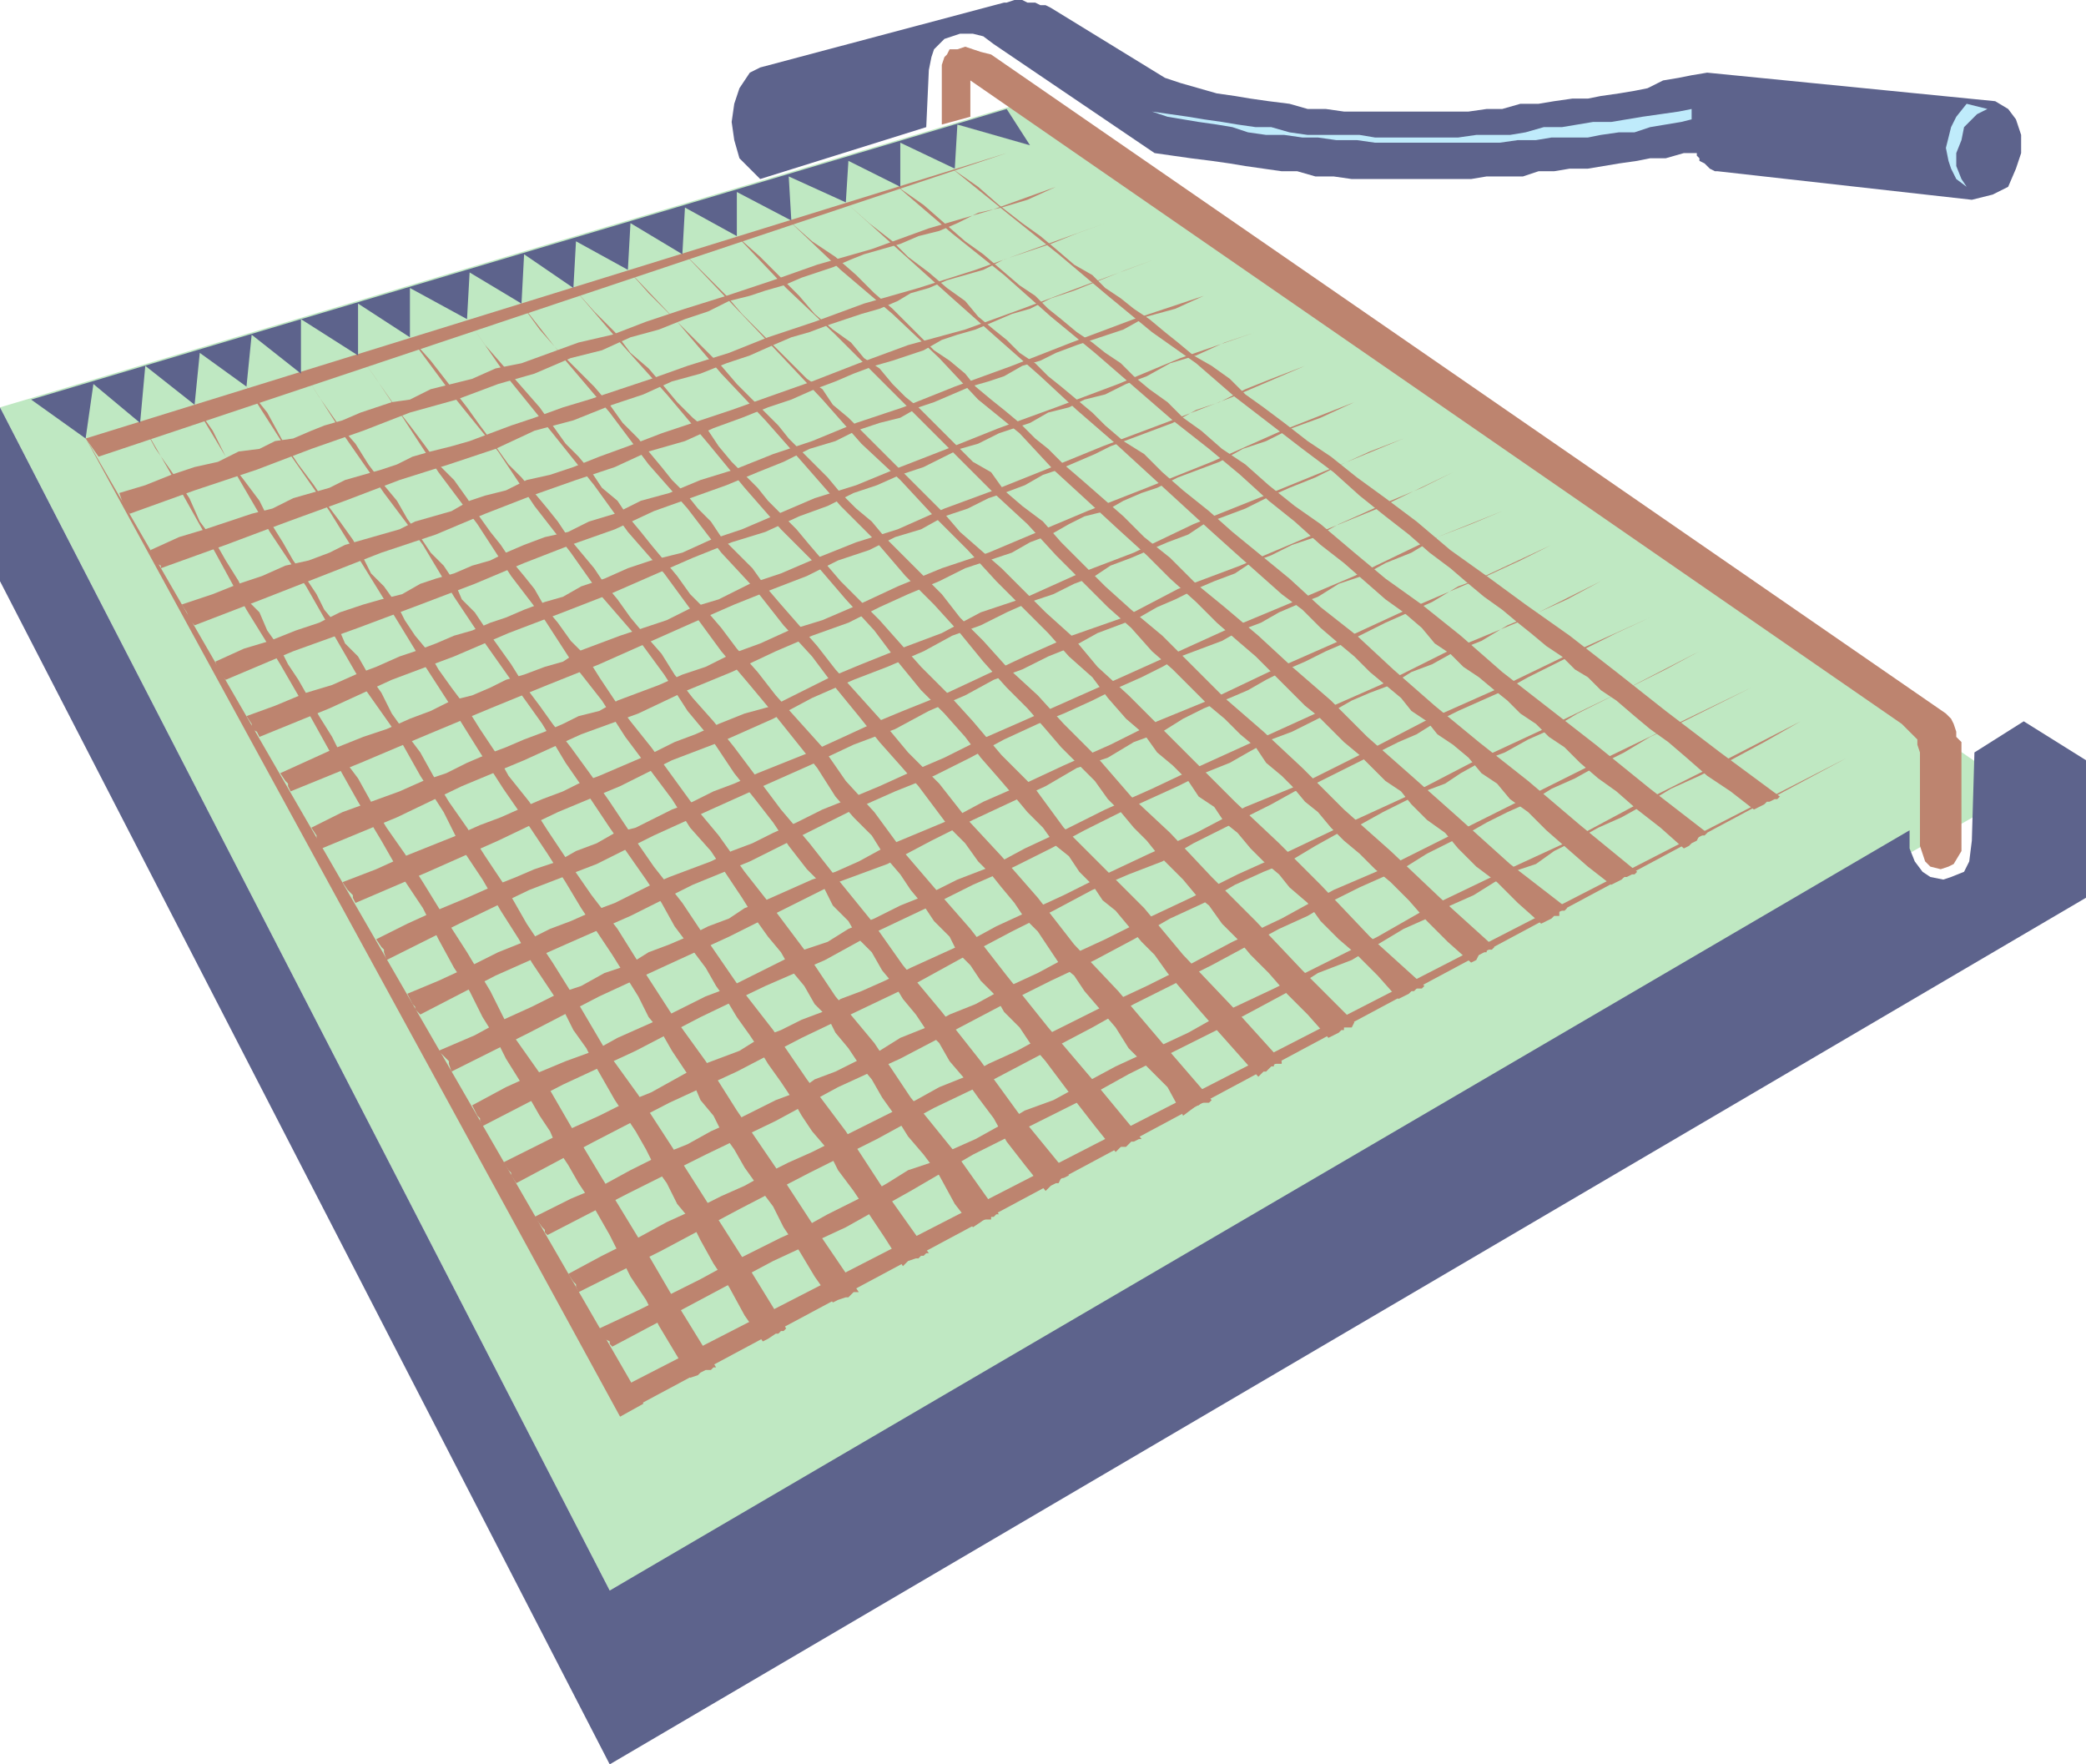
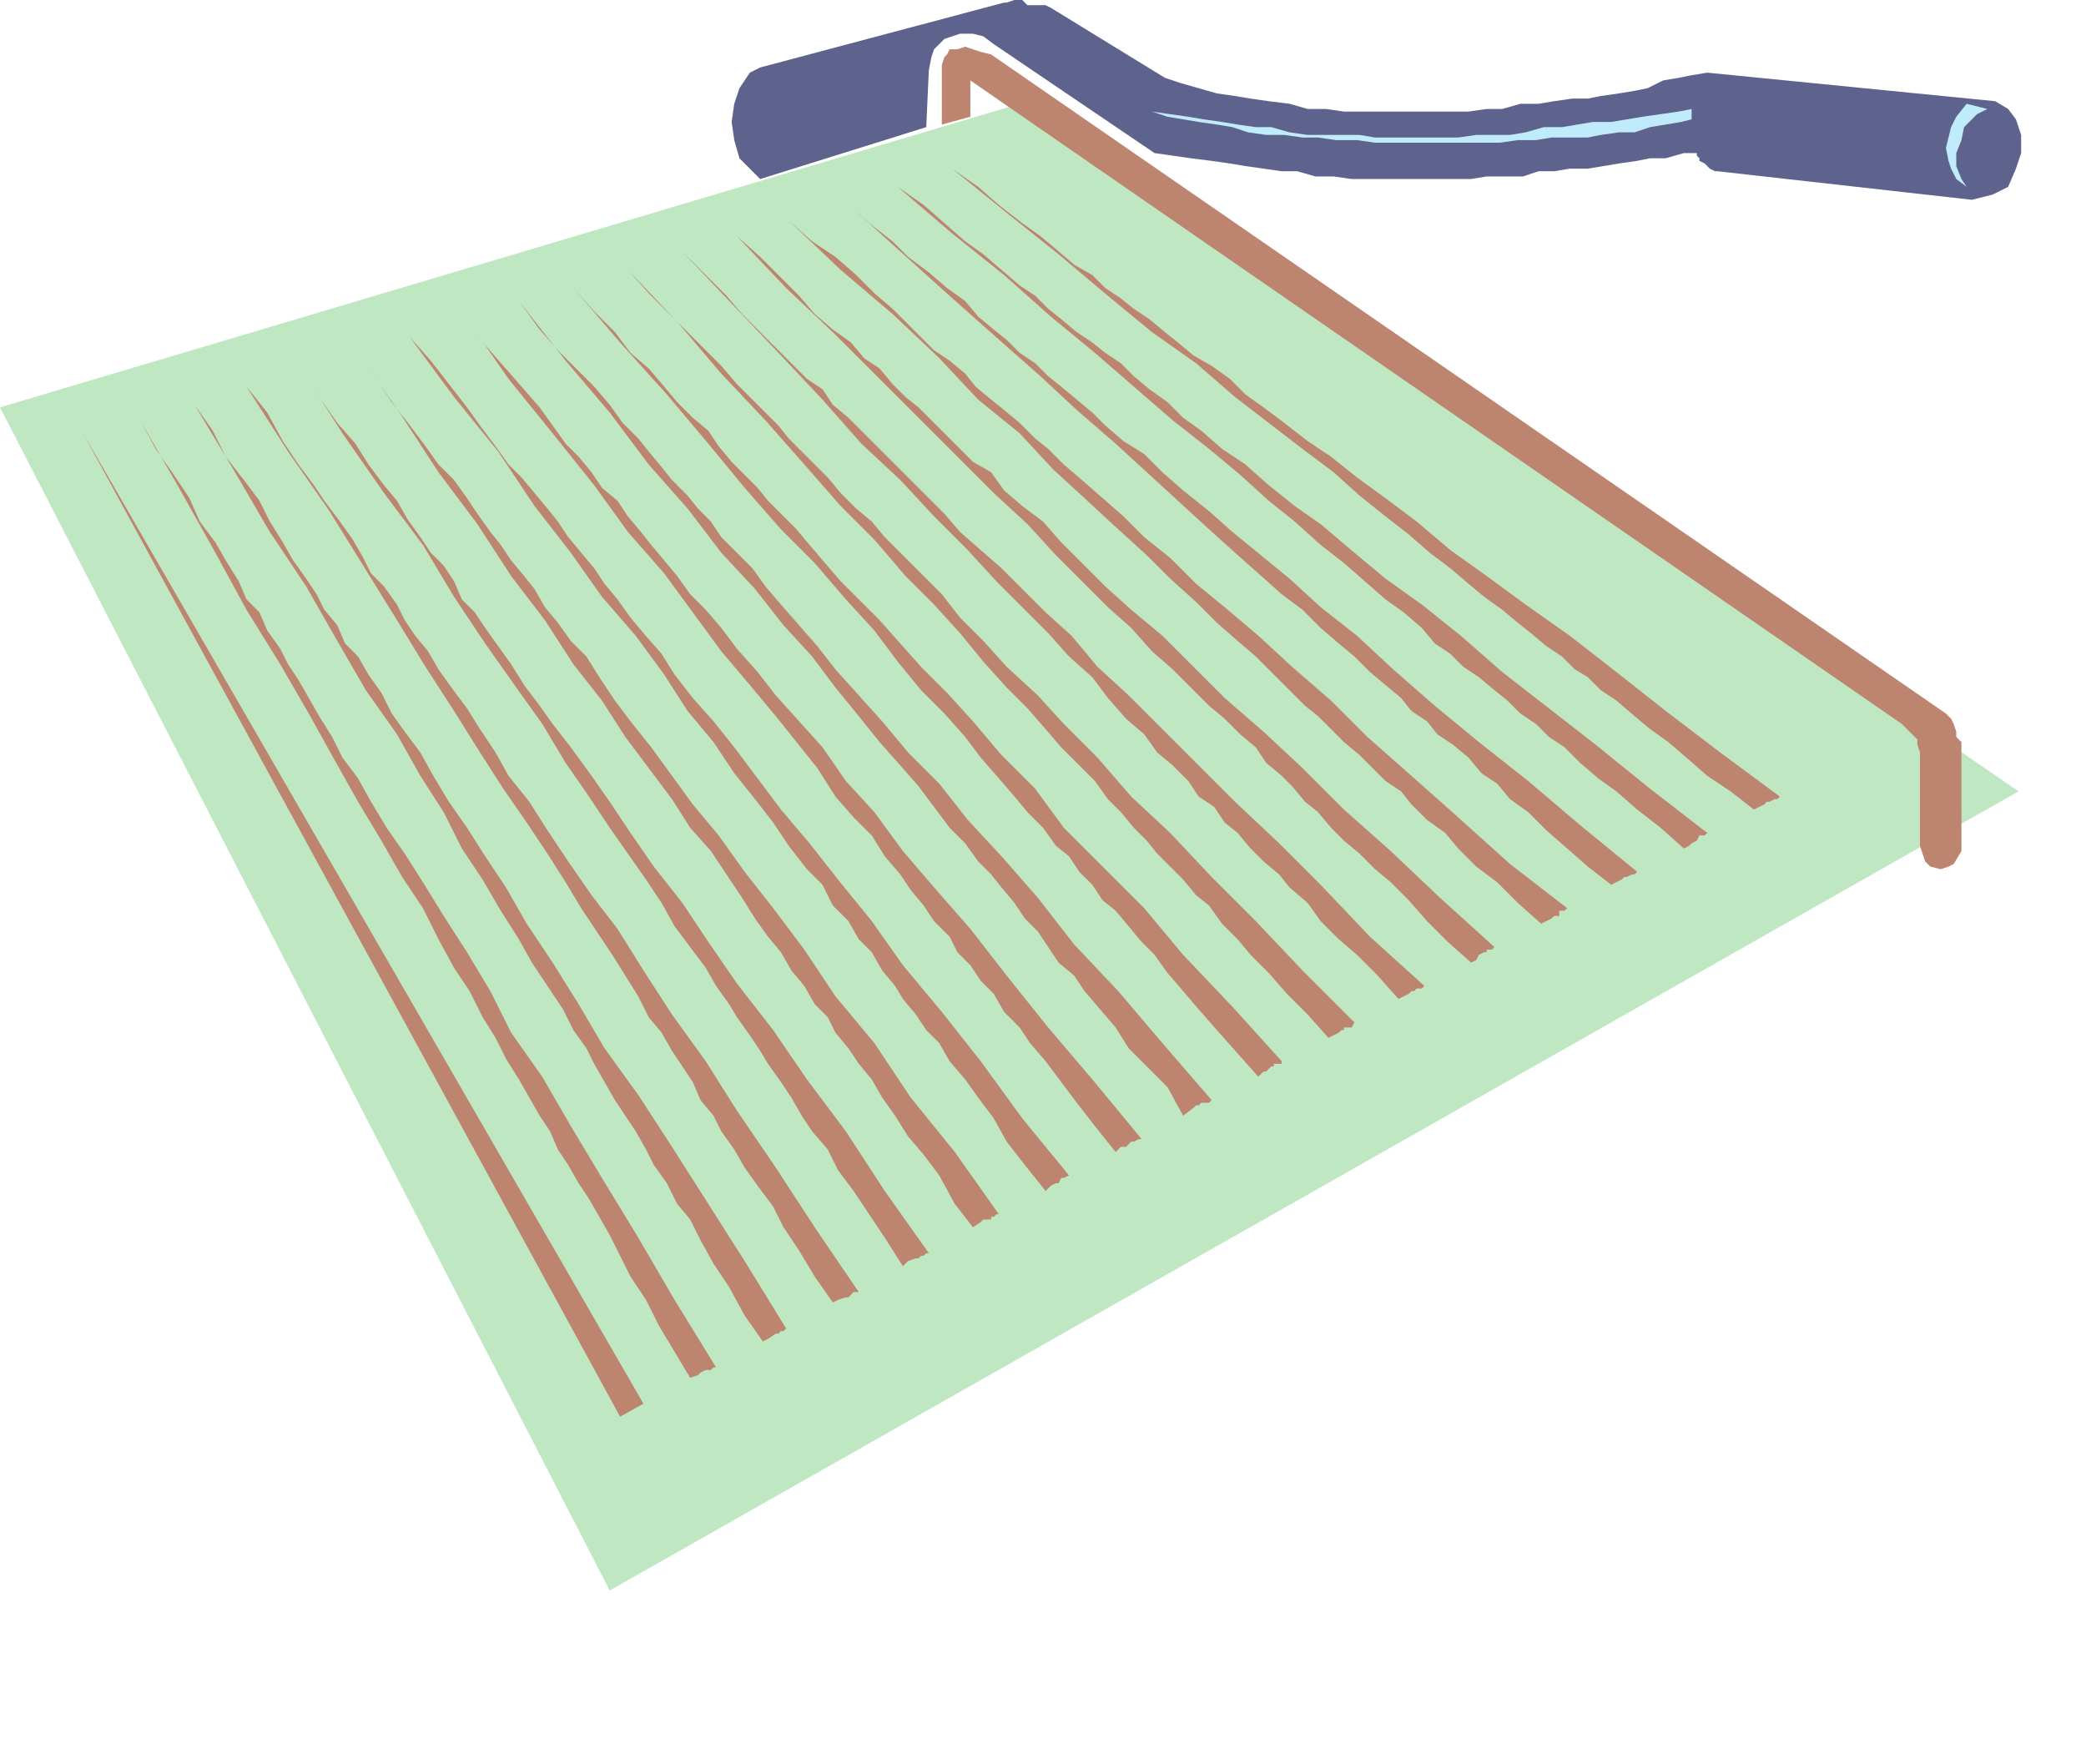
<svg xmlns="http://www.w3.org/2000/svg" width="603" height="510">
  <path fill="#bfe8c2" fill-rule="evenodd" d="M0 117.75 294.75 30 583.5 228.75l-407.25 231L0 117.75" />
-   <path fill="#5d638c" fill-rule="evenodd" d="M0 168v-50.25l176.25 342L552 240v5.25l1.5 3.75 2.25 3 2.25 1.5 3.75.75 2.25-.75 3.75-1.5 1.5-3 .75-6 .75-25.5 14.25-9 18 11.25v39.75L176.25 510 0 168" />
  <path fill="#bd846f" fill-rule="evenodd" d="m186 405.75-6.75 3.75L24 125.25Zm0 0" />
-   <path fill="#bd846f" fill-rule="evenodd" d="m185.25 405.75-3-6L534 219Zm-8.25-16.5-.75-.75v-.75l-1.5-.75-1.5-3 11.25-5.25 18-9 8.25-4.5 15-7.5 6.75-3 6.75-3.75 12-6 5.25-3 6-3.75 6.75-2.25 6-3.75 6.75-3 6.75-3.75 7.5-4.5 8.25-3 8.25-4.5 9.75-5.25 9.75-4.5 11.25-5.25 12-6.75 12.75-6 30-15 15.75-9 18.75-9 19.5-9 21-11.25 22.5-11.25 24.75-12.75-10.5 6-9.75 5.25-9 4.5L483 228l-7.5 4.5-6.75 3.75-6.75 3-6.75 3.75-6 3-5.25 3.75-6.75 2.25-5.25 3-6 3.75-6.75 3-6.75 3.75-6.75 3-15 9-9.75 3.75-8.25 5.25-9.75 5.25-11.25 6-25.5 12.75-13.5 7.5-31.5 15.75-18 10.5-18.75 10.5-21 9.75-22.5 12-24 12.75m-9.75-15.75-.75-1.5v-.75l-.75-.75-1.5-2.25L174 363l10.5-5.25 8.25-4.5 8.25-3.75 7.5-3.75 6.75-3L222 339l6-3 6.75-3 30-15 6.75-3.75 7.5-3 6.75-3.75 8.25-3.75 8.25-4.5 18-9L331.5 285l12-6 12.75-6.75 14.25-6.75 15-8.25 15.75-6.75 58.5-29.25 21.75-10.5 24.75-12-19.5 9.75L477 213l-7.5 4.5-7.5 3.75-6.75 3.75-6.75 3-6 3.75-6.75 3-6 3-5.25 3-12 6-6 3.75-13.5 6-7.5 3.75-7.5 4.5-8.25 3.75-19.5 10.5-22.5 11.25-12 6.75-28.5 15-17.25 8.25-16.5 9L234 339l-20.25 10.5-22.5 12-24 12m-9-16.5-.75-.75v-.75l-.75-.75-2.25-3 10.5-5.25 9-3.75 8.25-4.5 9-4.5 7.5-3 6.75-3.75 6.75-3 12-6 6-2.25 5.25-3.75 6-2.25 6-3 6.75-3 6-3.75 7.5-3 6.75-3.75 7.5-3 8.25-4.5 9.75-4.5 9.75-5.25 9.75-4.5 12-6 12.75-6 13.5-6.75 15-6.75 15.75-7.5 18-8.25 18.75-9.75 21-9.75 21.75-10.5 23.25-12-9.75 5.25-25.5 12.75-7.5 4.5-6.75 3-6.75 3.75-6 2.25-6.75 3.75-4.5 3-6 2.25-12 6-6.75 3.75-6 2.25-6.75 3.75-7.5 4.5-7.5 3-8.25 3.75-9 5.25-9.75 4.5-10.5 6-11.25 6-12.75 6-13.5 6.75-14.25 7.5-15.75 8.25-18 8.25-18 9.75-20.25 9.75L181.5 345l-23.25 12m-9-15-1.5-2.25V339l-.75-.75-1.5-2.25 19.5-9.75 8.25-3.75 7.5-3.75 7.5-3 13.5-7.5 12-4.5 6-3.75 6-2.25 6-3 6-2.25 5.25-3.75 6-2.25 6.75-3 7.5-3.75 16.5-7.5 8.25-4.5 19.5-9 12-6 12.75-6 13.5-6 14.25-7.5 16.5-6.75 16.5-8.25 18.75-9.75 20.25-9 21.75-10.5L477 178.5l-9.75 4.5-25.5 12.75-6.75 3.75-13.5 6-6 3-6 3.75-5.25 2.25-24 12-6 2.25-6.75 3.75-22.5 11.25-9 5.25-9.75 3.75-10.5 4.5-11.25 6-12 6-12.75 6.75-15 8.25-15.75 7.5-17.25 8.25-18.75 9.75-19.5 9L171.75 330l-22.5 12m-9.75-16.5-.75-1.5v-.75l-.75-.75-1.5-3 9.75-5.25 8.25-3.75 9-3.75 8.25-3 6.75-3.75 13.5-6 12-6 6-2.25 22.5-11.25 6.75-2.25 6-3.75 7.5-3 7.5-3.75 7.5-3 9-4.5 9.75-3.75 9.75-5.25L307.5 240l12-6 13.5-6 14.25-6.75 33-15L399 198l19.5-9.75 21.75-9 22.5-11.25-9.75 5.25-8.25 3.75-9 3.75-7.5 4.5-7.5 3L414 192l-6 2.25-6 3.75-6 2.25-5.25 2.25-5.25 3-12 6-6 2.25-6.75 3.75-5.25 3-7.5 3-7.5 3.75-16.5 7.5-10.5 5.25-9.75 5.25-10.5 5.25-12 5.25-13.5 6.75-14.25 6.75-15 8.25-17.25 7.5-18.75 9-18.75 9.75-21 9.75-23.25 12m-9-15.75-.75-2.25v-.75l-3-3 10.5-4.5 8.25-4.5 8.25-3.75 7.5-3.75L168 285l6.75-3.75 6.75-2.25 6-3.75 6-2.25 5.25-2.25 6-3 6-2.25 4.5-3 6-2.25 13.5-6 6.75-2.25 6.75-3 8.25-4.5 18-7.5 9.75-5.25 12-5.25 11.25-5.25 13.5-6 13.5-6.75 16.5-6.75 15.75-7.5L385.5 186l19.5-9 21-9 22.5-10.5-9 4.5-9.75 4.5-8.25 3-7.5 4.5-13.5 6-12 6-5.25 2.25-6 3-5.25 2.25-6 3-5.25 3-5.25 2.25-7.5 3-6 3-6 3.75-8.25 3-7.5 4.5-9 3-9 5.25-9.75 4.5-11.25 5.25-12 6-12.75 6.75-14.25 5.25-31.5 15.75-18 8.25-19.5 9L153 298.5l-22.5 11.25m-9-16.5-1.5-1.5V291l-.75-.75-1.5-3 9-3.75 9.75-4.5 7.5-3.75 7.5-3 7.5-3.75 6-2.25 6.75-3 6-2.25 10.5-5.25 5.25-2.25 12-4.5 6-3 6-2.25 6-3 6.75-3 7.5-3.75 7.5-3 9-3.75 8.25-3.75L273 219l10.5-5.25 12-5.25 27-12 15-6.75 16.5-7.5 18-7.5 19.5-8.25 20.25-9.75 22.5-9-9 3.75-9.75 3.75-7.5 4.5-7.5 3-6.75 3.75-6.75 2.25-6 3.75-6 2.25-5.25 2.25-5.25 3-6 2.25-5.25 3-12 4.5-5.25 3-6 3-6.75 3-7.5 3.75-8.25 3.75-7.5 3-9.75 4.5-9.75 5.25-10.5 5.25-11.25 4.5-13.5 6-28.5 14.25-16.5 6.75-18 9L163.5 273l-20.25 9-21.75 11.25m-9.75-15.75-.75-2.25v-.75l-.75-.75-1.5-2.25 9-4.5 8.25-3.75 9-3.75 6.75-3 7.5-3 5.25-2.25 6.75-2.25 5.25-3 6-2.25 5.25-3 6-1.5 10.5-5.25 6-2.25 6-3 6-2.25 6.75-3 15-6 8.25-3.75 9.75-4.5 9-3.75 11.25-4.5 11.25-5.25 12.75-6 13.5-6 15-5.25 15.75-8.25 18-6.75 19.5-8.25 20.25-8.25L420 136.5l-9 4.5-9 3.75-8.25 3.75-6.75 3-6.75 3.75-6.75 2.25-6 3-6 2.25-4.5 3-6 2.25-5.25 2.25-6 3-5.25 2.25-5.25 3-12 4.5-6.75 3.75-7.5 3-7.5 3.75-8.25 3L279 201l-10.5 4.5-9.75 5.25-12 4.5-12.75 6-13.5 6-15 6.75-16.5 7.5-16.5 8.25-19.5 7.5-20.25 9.75-21 10.5m-9-16.5-.75-1.5v-.75l-1.5-1.5L99 255l9.75-3.75 8.25-3.75 15-6 6.75-3 6-2.25 6.75-3 5.25-2.25 6-2.25 4.5-2.25 6-2.25L189 217.5l6-3 6-2.25 6.75-3 7.5-3 8.25-2.25 16.5-8.25 9-3.75 11.25-4.5 12-4.5 11.25-6 13.5-4.5 15-6.75 15.75-6L345 151.5l18.75-7.5 20.25-8.25 21.75-9-9.75 3.75-8.25 3.75-7.5 3.75-7.5 3-6.75 3-6 3-12 4.5-4.5 3-6 2.25-10.5 4.5-6 2.25-4.5 3-6 2.25-6 3-6.75 2.25-6.75 3-7.5 3.75-8.25 3-8.25 4.5-10.5 4.5-9.75 3.75-12 5.25-11.25 6-13.5 6-15.75 6-15 7.5-18 7.5L144 243l-20.25 9-21 9M93 245.25l-.75-1.5-.75-.75v-1.5l-1.5-2.25 9-4.5 16.5-6 6.75-3 6.75-2.25 6-3 5.25-2.25 6-2.25 5.25-2.25 6-2.25 5.25-2.25 4.5-2.25 6-1.5 5.25-3 12-4.5 6.75-3 6.75-2.25 7.5-3.75 8.25-3 8.25-3.75 9.75-3 10.5-4.5 11.25-5.25 12.75-5.25 13.5-4.5 28.5-12L331.5 141l18.75-7.5 20.25-9 21-8.25-9.75 4.5-8.25 3-7.5 3.75-6.75 2.25-6.75 3.75-12 4.5-6 3-4.5 1.5-5.25 2.25-5.25 3-6 1.5-4.5 2.25-5.25 3-6 2.25-5.25 3-13.5 4.5-7.5 3.75-9 3.75-8.25 3.75-9 4.5-10.5 3.75-10.5 4.5-12.75 6-12.75 5.25-14.25 6.75-16.5 6-16.5 7.5-18 7.5-18.75 9-21.75 9m-9-16.5-.75-1.5v-.75l-.75-.75-1.5-2.25 16.5-7.5 7.5-3 6.75-2.25 6.75-3 6-2.25 6-3 6-1.5 5.25-2.25 4.5-2.25 5.25-1.5 6-2.25 5.25-1.5 4.5-3 12-4.5 13.5-4.5 7.5-3.75 7.5-2.25 9-4.5 9-3 10.5-4.5 11.25-4.5 12-3.75 13.5-6 14.25-5.25 15-6 16.5-6.75 18-6.75 19.5-7.5 21-9-9.75 3.75-7.5 3-7.5 3.75-6.75 2.25-6.75 3.75-18 6.75-4.5 2.25-10.5 4.5-4.5 1.5-5.25 3-6 2.25-4.5 1.5-6 3-6.75 2.25-6.75 3.75-7.5 2.25-7.5 3.75-9 3-9 4.5-9.75 3.75-11.25 4.5-12 5.25-27 12-15 6-16.5 6.75-18 7.5-19.5 8.25L84 228.75M75 213l-.75-1.5-1.5-.75v-1.5l-1.5-2.25 8.25-3 9-3.75L96 198l6.75-3 6-2.25 6.75-3 4.5-1.5 6-2.25 5.25-2.25 5.25-1.5 5.25-2.25 4.5-1.5 5.25-2.25 6-2.25 5.25-1.5 5.25-3 6.75-2.25 6.75-3 6.75-2.25 9-2.25 8.25-3.75 9-3 21-9 12-3.75 12.75-5.25 13.5-5.25 15-6 16.5-6 18-6.75 18-7.5L363 96l-9 3-8.25 3.75-7.5 2.25-6.75 3.75-6 2.25-6 3-6 1.5-4.5 2.25-6 1.5-5.25 3-9 3-6 3-5.25 1.5L267 135l-6.75 2.25-6.75 3-6.75 2.25-7.5 3.75-8.25 3-9.75 4.5-9.75 3-11.25 4.5-24 10.5-13.5 5.25-15.75 6-15.75 6.75-18 6.75-18 8.25L75 213m-9.75-16.5-.75-.75-.75-1.5-.75-.75-.75-2.25 8.25-3.75 7.5-2.25 7.5-3 6.75-2.25 6-3 6.75-2.25 5.25-1.5 6-1.5 5.25-3 4.5-1.5 5.25-1.5 5.25-2.25 5.25-1.5 4.5-2.25 5.25-2.25 6-2.25 6.75-1.5 6-3 7.5-2.25 7.5-3.75 8.25-2.25 9-3.75 9.75-3 11.25-4.5 11.25-3.75 12.75-5.25 13.5-4.5 15-6 16.5-6L309.75 99l18-6.75L348 85.5l-8.25 3.75-8.25 2.25-6.75 3.75-13.5 4.5-6 2.25-4.5 2.25-5.25 1.5-5.25 3-4.5 1.5-5.25 1.5-10.5 4.5-4.5 1.5-5.25 3-6 1.5-6.75 2.25-6 3-7.5 2.25-7.5 3.75-7.5 3-9 3.75-21 7.5-11.25 5.25-12.75 4.5-13.5 5.25-14.25 6-15.75 6-18 6.75-18.75 6.75-19.5 8.25m-9-15.75-1.5-1.5L54 177l-1.5-2.25 9-3 7.5-3 6.75-2.25 6.75-3 6.75-1.5 6-2.25 4.5-2.25 15.75-4.5 4.5-2.25 10.5-3 5.25-3 4.5-1.5 6-1.5 6-3 6.75-1.5 6.75-2.25 7.5-3 8.25-3 9.75-3.75 20.25-6.75 10.5-3.75 12.75-4.5 13.5-5.25 14.25-5.25 16.5-4.5 16.5-6 18-6.75 20.25-7.5-8.25 3-15 6-6.75 2.25-6 3-5.25 1.5-10.5 4.5-5.25 1.5-4.5 1.5-5.25 3-9 3-5.25 1.5-6 2.25-5.25 2.25-6 2.25-6.75 3-6.75 2.25-7.5 3-8.25 3-8.25 3.75-10.5 3-9.75 4.5-11.25 3.75-12.75 4.5-13.5 5.25-14.25 6-15.75 5.25-34.5 13.5-19.5 7.5m-9.75-16.5v-.75l-1.5-.75-.75-1.5-.75-2.25 8.25-3.75 7.5-2.25 13.5-4.5 6-1.5 6-3 10.5-3 4.5-2.25 10.5-3 4.5-1.5 4.5-2.25 5.25-1.5 6-1.5 5.25-1.5 12-4.5 6.75-2.25 8.25-3 7.5-2.25 18-6 10.5-3.75 12-3.75L222 97.5l13.5-4.5 14.25-5.25 15.75-4.5L282 78l37.5-13.5-8.25 3-7.5 3-13.5 4.5-6 3-10.5 3-5.25 2.25-5.25 1.5L259.5 87l-5.25 2.25-5.25 1.5-9 3-6 2.25-5.25 1.5-5.25 2.25-6.75 3L210 105l-7.5 3-8.25 2.25L186 114l-9 3-11.25 4.5-11.25 3-11.25 5.25-13.5 4.5-14.25 4.5-15.75 6-16.5 6-18 6.75-18.75 6.75m-9-15.75L36 147l-1.5-4.5 7.5-2.25 7.5-3 6.75-2.25 6.75-1.5 6-3 6-.75 4.5-2.25 5.25-.75L90 124.5l3.75-1.5 5.25-1.5 5.25-2.25 9-3 5.25-.75 6-3 12-3 6.75-3 7.5-1.5 16.5-6 9.75-2.25 9.75-3.75L198 89.25l12-3.75 13.5-4.5 12.75-4.5L252 72l16.5-6 18-5.25L305.25 54 297 57.75 289.5 60l-6.75 1.5-6 3-5.25 2.25-6 1.5-5.25 2.25-10.5 3L246 75l-5.25 2.25-9 3-5.25 2.25-5.25 1.5-4.5 1.5-6 1.5-6 3-6.75 2.25-7.5 3-8.25 2.25-8.25 3.75-9 2.25-10.5 4.5-10.5 3-12 4.5-13.5 3.75-13.5 5.25-15 5.25-15.75 6-18 6-18.75 6.75m-9-16.5-3.75-5.25L291 44.25Zm0 0" />
  <path fill="#bd846f" fill-rule="evenodd" d="M207 395.25h-.75l-.75.75H204l-1.5.75-.75.75-2.25.75-9-15-3.75-7.5-4.5-6.75-6-12-6-10.5-3-4.5-3-5.25-3-4.5L159 327l-3-4.5-6-10.5-3.75-6-3-6-3.75-6-3.75-7.5-4.5-6.75-4.5-8.25-4.5-9-6-9-6-10.5-6.75-11.25-6.75-12-7.5-13.5L81 192l-9.75-15.75-9-16.5L51.75 141 40.5 121.5l4.5 8.25 5.25 7.5 4.5 6.75 3 6.75 4.5 6 3 5.25 3.75 6 2.25 5.25L75 177l2.25 5.25L81 187.5l2.25 4.5 3 4.5 6 10.5 3.75 6 3 6 4.5 6 3.75 6.75 4.5 7.5 5.25 7.5 5.25 8.25 6 9.75 6.75 10.5 6.75 11.25 6 12 9 12.75L165 325.5l9 15 10.5 17.25 10.5 18 12 19.5M227.25 384l-.75.75h-.75l-.75.75h-.75L222 387l-1.5.75-5.25-7.5-4.5-8.25-4.5-6.75-3.75-6.75-3-6-3.75-4.5-3-6-3.75-5.25-2.25-4.5-3-5.25-6-9-6-10.5-2.25-4.5-3.75-5.25-3-6-9-13.5-3.75-6.75-5.25-8.25-5.25-9-6-9-5.25-10.5-6.75-10.5-6.75-12-9-12.75-8.25-14.25-9-15.75L78 153.75l-10.5-18L56.25 117l5.25 7.5 3.75 7.5 5.25 6.75 4.5 6 3 6 3.75 6 3 5.25 3.75 5.25 3 4.5 2.25 4.5 3.75 4.5 2.25 5.25 3.75 3.75 3 5.25 3.75 5.25 3 6 3.75 5.25 4.5 6 3.75 6.75 4.5 7.5 5.25 7.5 5.25 8.25 6 9 6 10.5 7.5 11.25 7.5 12 7.5 12.75 9.75 13.5 9.75 15 21 33 12 19.5m21-10.5h-1.5l-1.5 1.5h-.75l-2.25.75-1.5.75-5.25-7.5-4.5-7.5-4.5-6.75-3-6-4.5-6-3.75-5.25-3-5.25-3.75-5.25-2.25-4.5-3.75-4.5-2.25-5.25-6-9-3-5.25-3.75-4.5-3-6-7.5-12-9-13.5-4.5-7.5-5.25-8.25-6-9-6.75-9.75-6.75-10.5-7.5-12-8.25-12.75-8.25-13.5-19.5-31.5-12-17.25-12-18.75 6 7.5 4.5 8.25 4.5 6.75 4.5 6 3 4.5 4.5 6L102 156l3 5.25 2.25 4.5 3.75 3.75 3.75 5.25 2.25 4.5 3 4.5 3.75 4.5 3 5.25 3.75 5.25 4.5 6 3.75 6 4.5 6.75 3.75 6.75 6 7.5 5.25 8.25 6 9 6.75 9.75 7.5 9.75 7.5 12 8.25 12.75 9.75 13.5 9 14.25 11.25 16.5 11.25 17.25 12.75 18.75m20.25-11.25h-.75l-.75.75h-.75l-.75.75h-.75l-2.25.75-1.5 1.5-5.25-8.25-9-13.5-4.5-6-3-6-4.5-5.25-3-4.5-3-5.25-3-4.5-3.75-5.25-2.25-3.75-3-4.5L213 294l-2.25-3.75L207 285l-3-5.25-9-12-3.75-6.75-4.5-6.75-10.5-15-6-9-6.75-9.75-6.75-11.25-7.5-10.5-9-12.75-9-13.5-9-15-11.25-15-12-17.25-12-18.75 5.25 8.25 5.25 7.5 5.25 6 3.75 6 4.5 6 3.75 4.5 3 5.25 3.75 5.25 3 4.5 3.75 3.75 3 4.5 2.25 5.25 3.75 3.75 3 4.5 7.5 10.5 3.75 6 4.5 6 3.75 5.25L165 216l6 8.25 5.25 7.5 6 9 6.75 9.75 8.25 10.5 7.5 11.25 8.25 12 10.5 13.5 9.75 14.25 11.25 15 11.25 17.25 12.75 18M288.75 351H288l-.75.75h-.75v.75h-2.25l-.75.75-2.25 1.5L276 348l-4.5-8.25-4.5-6-4.5-5.25-3.75-6-3.75-5.25-3-5.25-3.75-4.5-3-4.5-3.75-4.5-2.25-4.5-3.75-3.75-3-5.25-3.75-4.5-3-5.25-3.75-4.5-3.75-5.25-3.75-6-9-13.5-6-6.75-5.25-8.25-13.5-18-6.75-10.5-8.25-10.5-8.25-12.75-9.75-12.75-9.75-15-11.25-15-11.25-17.25-12-17.25 5.25 7.5 4.5 6.75 5.25 6.75 4.5 6 3.75 5.25 4.5 4.5L135 144l3 4.5 3.75 5.25 3 3.75 3 4.5 3.75 4.5 3 3.75 3 5.25 3.75 4.5 3.75 5.25 4.5 4.5 3.75 6 4.5 6.75 4.5 6 6 7.5 12 16.5 7.5 9 7.5 10.5 8.25 10.5 9 12 9 13.5 11.25 13.5 10.5 15.75L276 333l12.75 18M309 339.75l-1.5.75h-.75L306 342h-.75l-1.5.75-1.5 1.5-6-7.5L291 330l-3.75-6.75-4.5-6L279 312l-4.5-5.25-3-5.25-3.75-3.75-3-4.5-3.75-4.5-2.25-3.75-3.75-4.5-3-5.25-3.75-3.75-3-5.25-4.5-4.5-3-6-4.5-4.5-5.25-6.75-4.5-6.75-5.25-6.75-6-7.5-6-9-7.5-9L192 195l-8.25-11.25L174 172.5l-9-12.75-10.5-13.5L144 130.5l-12.75-15.75L118.5 97.5l6 6.75 10.5 13.5 3.75 5.25 4.5 6 3.75 5.25 3.75 3.75 7.5 9 3 3.75 3 4.5 7.5 9 3 4.5 3.75 4.5 3.75 5.25L186 183l5.25 6 3.75 6 5.25 6.75 6 6.75 6 7.5 13.5 18 8.25 9.75 8.25 10.5 9.75 12 9 12.75 11.25 13.5 11.25 14.25 12 16.5 13.5 16.5m21-10.5h-.75l-1.5.75H327l-1.5 1.5H324l-1.5 1.5-6-7.5-5.25-6.75-9-12-4.5-5.25-3-4.5-4.5-4.5-3-5.25-3.75-3.75-3-4.5-3.75-3.75-2.25-4.5-4.5-4.5-3-4.5-3.75-4.5-3-4.5-4.5-5.25-3.75-6-5.25-5.25-5.25-6-5.25-8.25-12-15-7.5-9-8.25-9.75-16.5-22.5-10.5-12-9.75-13.5-12-15L147 109.5l-12-17.25 5.25 7.5 15.75 18 7.5 10.5 3.75 3.75 3.75 4.5 3 4.5 4.5 3.75 3 4.5 3.75 4.5 3 3.75 7.5 9 3.75 5.25 4.5 4.5 4.5 5.25 4.5 6 6 6.75 5.25 6.75 13.5 15 6.75 9.75 8.25 9L261 246l9 10.5 10.5 12L291 282l12 15 12.75 15L330 329.25M350.25 318l-.75.75h-2.25l-.75.75h-.75l-.75.75-3 2.25-4.5-8.25L326.25 303l-3.75-6-9-10.5-3-4.5-4.5-3.75-6-9-3.75-3.75-3-4.5-3.75-4.5-3-3.75-3.75-3.75-3.75-5.25-4.5-4.5-9-12-5.25-6-6-6.75-6-7.5-6.75-8.25-6.75-9-8.25-9-8.25-10.5-9.75-10.5-9.75-12.75-11.25-12.75-11.25-15-12.75-15L150 87l6 8.25 5.25 6 10.5 10.5 4.5 5.25 3.75 5.25 4.5 4.5 3 3.75 3.75 4.5 3 3.75 4.5 4.5 3 3.75 3.75 3.75 3 4.5 9 9 3.75 5.25 4.5 5.25 10.5 12 5.25 6.75 13.5 15 7.5 9 9 9 8.25 10.5 9.75 10.5 10.5 12 10.5 13.5 12.75 13.5 12.75 15 14.25 16.5m20.25-11.25v.75h-2.25v.75h-.75l-1.5 1.5h-.75l-1.5 1.5-12-13.5-5.25-6-9-10.5-3.75-5.25-3.75-3.75-7.5-9-3.75-3-3-4.5L312 252l-3-4.5-3.75-3-3.75-5.25-4.5-4.5-3.75-4.5-4.5-5.25-5.25-6-4.5-6-6-6.75-6.75-6.75-6.75-8.25-6.75-9-8.25-9-9-10.5-9.75-9.75-10.5-12-10.5-12.75-12-14.25-13.5-15-13.5-15.75 6 6.75 6 6 4.5 6 5.25 4.5 4.5 5.25 3.75 4.5 4.5 4.5 4.5 3.75 3 4.5 3.75 4.5 7.5 7.5 3 3.75 8.25 8.25 3.75 4.5 9 10.5 11.25 11.25 12 13.5 7.5 7.5 7.5 8.25 8.25 9.75 9.75 9.75 8.25 11.25 23.25 23.25L342 276l14.25 15 14.25 15.75m21-11.25-.75 1.5h-2.25v.75h-.75l-.75.75-3 1.5-6-6.75-6-6-5.25-6-5.25-5.25-3.75-4.5-4.5-4.5-3.75-5.25-3.75-3-3.75-4.5-7.5-7.5-3-3.75-3.75-3.75-3.75-4.5-3.75-3.75-3.75-5.25-9.75-9.75-4.5-5.25-5.25-6-6-6-6.75-7.5-6.75-8.25-7.5-8.25-8.25-8.25-9-10.5-9.75-9.75-10.5-12-11.25-12.75L208.5 108l-12.75-15-14.25-15 6 6.75 21 21L213 111l12 12 3 3.75L239.25 138l3.75 4.5 4.5 4.5 4.5 3.75 3.75 4.5 16.5 16.5 5.25 6.75 6.75 6.75 6.75 7.5 9 8.25 7.5 8.25 9.75 9.75 9.75 11.25 11.25 10.5 12 12.75L363 266.25l13.5 14.25 15 15m20.25-10.5-.75.75h-1.5l-.75.75H408l-.75.75-3 1.5-6-6.75-6-6-5.25-4.5-5.25-5.25L378 261l-5.25-4.5-3-3.75-4.5-3.75-3.75-3.75-3.75-4.5-3.75-3-3-4.5-4.5-3-3-4.5-4.5-4.5-4.5-3.75-3.75-5.25-5.25-4.5-5.25-6-4.5-6-6.75-6-6-6.75-15-15-8.25-9-9.75-9.75-9.75-10.5-11.25-10.5-11.25-12.75-12-12.75-28.5-30L210 85.5l4.5 5.25 18.75 18.75 4.5 3 3 4.5 4.5 3.75L273 148.5l4.5 5.25 12 10.5L302.25 177l7.5 6.75 7.5 9 9 8.25L357 231.75l12.75 12 12 12 14.25 15L411.75 285M432 273.75l-.75.75h-1.5v.75H429l-1.5.75-.75 1.5-1.5.75-6.75-6-6-6-5.25-6L402 255l-4.5-3.75-4.5-4.5-4.5-3.75-3.75-3.75-3.75-4.5-3.75-3-3.75-4.5-3-3-4.5-3.75-3-4.5-4.5-3.75-4.5-4.5-4.5-3.75-10.5-10.5-6-5.25-6-6.75-6.75-6-15-15-8.25-9-9.75-9-45.75-45.75-14.25-13.5-14.25-15 6.75 6L231 85.5l4.5 5.25 5.25 4.5L246 99l3.75 4.5 4.5 3L258 111l3.75 3.75 3.75 3 15.75 15.75 5.25 3 3.75 5.25 5.25 4.5 6 4.5 5.25 6 12.75 12.75 7.5 6.75 9 7.5 18 18 11.25 9.75L376.5 222l12 12 13.5 12 14.25 13.5L432 273.75m21-11.25-.75.75h-1.5v1.5h-1.5l-.75.75-3 1.5-6.75-6-6-6-6-4.5-5.25-5.25-3.75-4.5-5.25-3.75-4.5-4.5-3-3.75-4.5-3-7.5-7.5-4.5-3.75-7.5-7.5-3.75-3L363 189.75l-5.25-4.5-6-5.25-6-6-7.5-6.75-6.75-6.75-8.25-7.5-9.75-9-9-8.25-9.75-10.5-12-9.75-11.25-12L258 90.75 243 78l-15-14.25 6.75 6 6.75 4.5 6 5.25 5.25 5.25 5.25 4.5 12 12 4.5 3L279 108l3 3.75 4.5 3.75 3.75 3 4.5 3.75 4.5 4.5 3.75 3 4.5 4.5 5.25 4.5 12 10.5 6 6 7.5 6 7.5 7.5 8.25 6.75 9.75 8.25 9.75 9 11.25 9.75 10.5 10.5L408 224.25l13.5 12 15 13.5L453 262.5m20.25-10.5-.75.75h-.75l-1.5.75h-.75l-.75.75-3 1.5-6.75-5.25-12-10.5-5.25-5.25-5.25-3.75-3.75-4.5-4.5-3-3.75-4.5-4.5-3.75-4.5-3-3-3.75-4.5-3-3-3.75-9-7.5-4.5-4.5L387 186l-5.25-4.5-5.25-5.25-6-4.5-13.5-12-7.5-6.75-27-24.75-11.25-9.75-10.5-9.75L288 97.5l-13.5-12-30-27 6.75 6 6.75 5.25 4.5 4.5 6 4.5 5.25 4.5L279 87l3.75 4.5 4.5 3.75 3.75 3 3.75 3.75 4.5 3 3.75 3.75 3.75 3 9 7.5 3.75 3.75 5.25 4.5 6 3.75 5.25 5.25 6 5.25 7.5 6 6.75 6 16.5 13.5 9 8.25 10.5 8.25 10.5 9.75 12 10.5 12.75 10.5 14.25 11.25 15 12.75 16.5 13.5m20.25-11.25-.75.75h-1.5l-.75 1.5-1.5.75-.75.75-1.5.75-6.75-6-6.75-5.25-6-5.25L462 225l-5.25-4.5-4.5-4.5-4.5-3-3.75-3.75-4.5-3-3.75-3.75-3.75-3-4.5-3.75-4.5-3-3.75-3.75-4.5-3-3.75-4.5-5.25-4.5-5.25-3.75-12-10.5-6.75-5.25-7.5-6.75-7.5-6-8.25-7.5-9-7.5-10.5-8.25-22.5-19.5-12.75-10.5-13.5-12-15-12L259.5 54l7.5 5.25 12 10.5 5.25 3.75 10.5 9 4.5 3 3.75 3.75 3.75 3 4.5 3.75 4.5 3 3.75 3 4.5 3 3.75 3.75 4.5 3.75 5.25 3.75 4.5 4.5 5.25 3.75 6 5.25 6.75 4.5 6.75 6 7.5 6 7.5 5.25 9.75 8.25 9 7.5 10.5 7.5 11.25 9 12 10.5 27 21L477 228l16.5 12.75m21-10.5-.75.75H513l-1.5.75h-.75l-.75.75-3 1.5-6.75-5.25-6.75-4.5-6-5.25-5.25-4.5-5.25-3.75-4.5-3.75-5.25-4.5-4.5-3-3.75-3.75-3.75-2.25-3.75-3.75-4.5-3-4.5-3.75-3.75-3-4.5-3.75-5.25-3.75-4.5-3.75-5.25-4.5-6-4.5-6-5.25-6.75-5.25-7.5-6-7.5-6.75-9-6.75-19.5-15-11.25-9.75L333 96l-12.75-10.5-14.25-12-15-12-15.75-12.75 7.5 5.25 6 5.25 6.75 5.25 5.25 3.75 4.5 3.75 5.25 4.5 5.25 3 3.75 3.75 4.5 3 3.75 3 4.5 3 4.5 3.75 3.75 3 4.5 3.75 5.25 3 5.25 3.75 4.5 4.5 5.25 3.75 6 4.5 6.75 5.25 6.75 4.5 7.5 6 8.25 6 9 6.75 9.75 8.25 10.5 7.5 11.25 8.25 12.75 9 13.5 10.5 14.25 11.25 15.75 12 17.25 12.75m48-24 1.5 1.5.75 1.5.75 2.25v1.5l1.5 1.5V246l-2.25 3.75-1.5.75-2.25.75-3-.75-1.5-1.5-1.5-4.5v-27l-.75-2.25v-1.5l-4.5-4.5-269.25-186v10.5L272.25 36V18.75l.75-2.25.75-.75.75-1.5h2.25l2.25-.75 4.5 1.5 3 .75 276 190.5" />
-   <path fill="#5d638c" fill-rule="evenodd" d="m291 31.5 6.75 10.5-21-6-.75 12.75-15.75-7.5V54l-15-7.5-.75 12L228 51l.75 12.75L213 55.5v12.75L198 60l-.75 13.5-15-9-.75 13.5-15-8.25-.75 13.5-14.25-9.75-.75 14.25-15-9-.75 13.5-16.5-9V97.5l-15-9.75v15L87 92.25V108L72.75 96.75l-1.5 15-13.5-9.75-1.5 15L42 105.75l-1.5 16.5L27 111l-2.25 15.75L9 115.5l282-84" />
-   <path fill="#5d638c" fill-rule="evenodd" d="m219.75 51.75 48-15 .75-16.5.75-3.75.75-2.25 3-3 4.5-1.5h3.75l3 .75 3 2.25 46.5 31.5 10.5 1.5 6 .75 5.25.75 4.5.75 10.5 1.5h4.5l5.25 1.5h5.25l5.25.75h34.5l4.5-.75h10.5l4.5-1.5h4.5l4.5-.75H459l9-1.5 5.25-.75 3.75-.75h4.5l5.25-1.5h3.75V45l.75.75v.75l1.5.75 1.5 1.5 1.5.75h.75l73.5 8.25 6-1.5 4.5-2.25 2.25-5.25 1.5-4.5V39l-1.5-4.5-2.25-3-3.75-2.25L493.5 21l-4.5.75-3.75.75-4.5.75-4.5 2.25-3.75.75-4.5.75-5.25.75-3.75.75h-4.5l-5.25.75-4.5.75h-5.25l-5.25 1.5h-4.5l-5.25.75h-36l-5.25-.75H378l-5.25-1.5-6-.75-5.25-.75-4.5-.75-5.25-.75-10.5-3-4.5-1.5-33-20.25-1.5-.75h-1.5l-1.5-.75H297L295.5 0h-2.25L291 .75h-.75l-70.5 18.75-3 1.5-3 4.5-1.5 4.5-.75 5.25.75 5.25 1.5 5.25 6 6" />
+   <path fill="#5d638c" fill-rule="evenodd" d="m219.75 51.75 48-15 .75-16.5.75-3.75.75-2.25 3-3 4.5-1.5h3.75l3 .75 3 2.25 46.5 31.5 10.5 1.5 6 .75 5.25.75 4.5.75 10.5 1.5h4.5l5.25 1.5h5.25l5.25.75h34.5l4.5-.75h10.5l4.5-1.5h4.5l4.5-.75H459l9-1.5 5.25-.75 3.75-.75h4.5l5.25-1.5h3.75V45l.75.75v.75l1.5.75 1.5 1.5 1.5.75h.75l73.5 8.25 6-1.5 4.5-2.25 2.25-5.25 1.5-4.5V39l-1.5-4.5-2.25-3-3.75-2.25L493.5 21l-4.5.75-3.75.75-4.5.75-4.5 2.25-3.75.75-4.5.75-5.25.75-3.75.75h-4.5l-5.25.75-4.5.75h-5.25l-5.25 1.5h-4.5l-5.25.75h-36l-5.25-.75H378l-5.25-1.5-6-.75-5.25-.75-4.5-.75-5.25-.75-10.5-3-4.5-1.5-33-20.25-1.5-.75h-1.5H297L295.5 0h-2.25L291 .75h-.75l-70.5 18.75-3 1.5-3 4.5-1.5 4.5-.75 5.25.75 5.25 1.5 5.25 6 6" />
  <path fill="#bfebfb" fill-rule="evenodd" d="m568.5 30-3 3.75-1.5 3-1.5 6 .75 3.75.75 2.25 1.5 3 3 2.25-1.5-2.25-1.5-3.75v-3.75l1.5-3.75.75-3.75L571.5 33l3-1.5-6-1.5M333 32.25l10.5 1.5 4.5.75 5.25.75 4.5.75 5.25.75h4.5l5.25 1.5L378 39h15l4.5.75h24l5.25-.75h9.75l4.5-.75 5.25-1.5h5.25l9-1.5h5.25l9-1.5 10.5-1.5 3.75-.75v3l-3 .75-9 1.5-4.5 1.5H468l-5.25.75-3.75.75h-10.5l-4.5.75h-5.25l-5.25.75h-36l-5.25-.75h-6l-5.25-.75h-4.5l-5.25-.75H366l-5.25-.75-4.5-1.5-4.5-.75-5.25-.75-9-1.5-4.5-1.5" />
</svg>